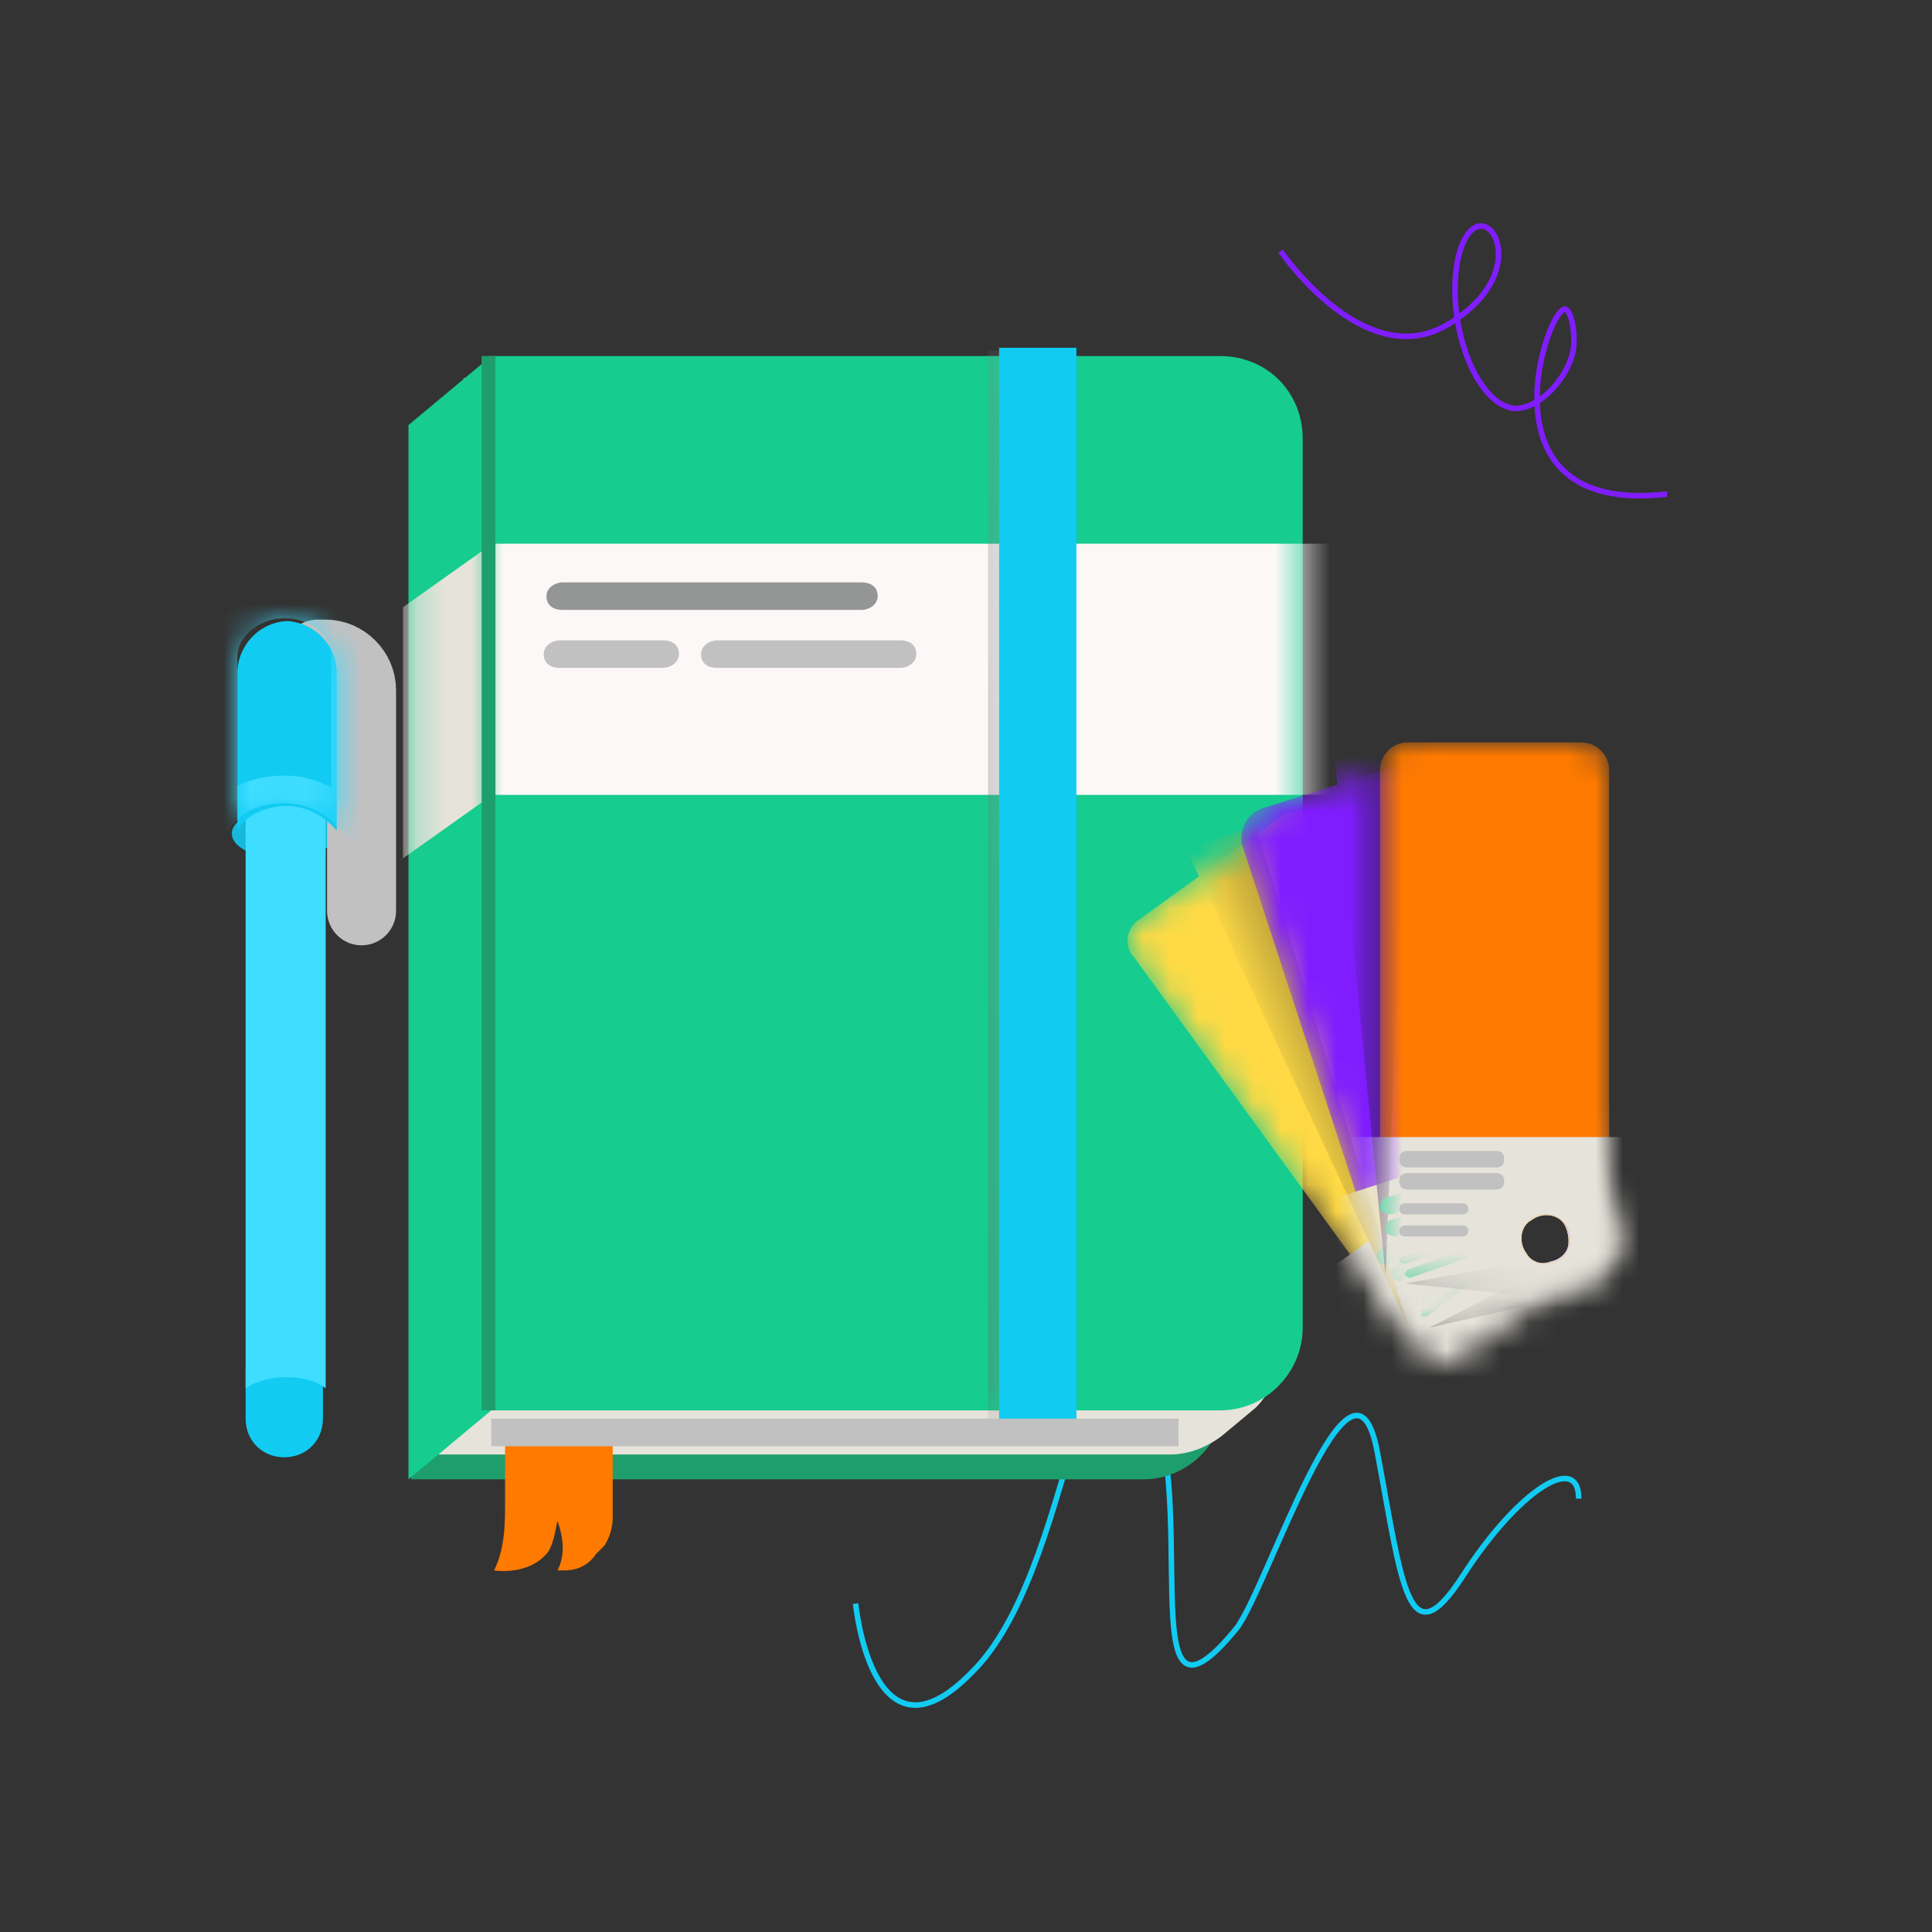
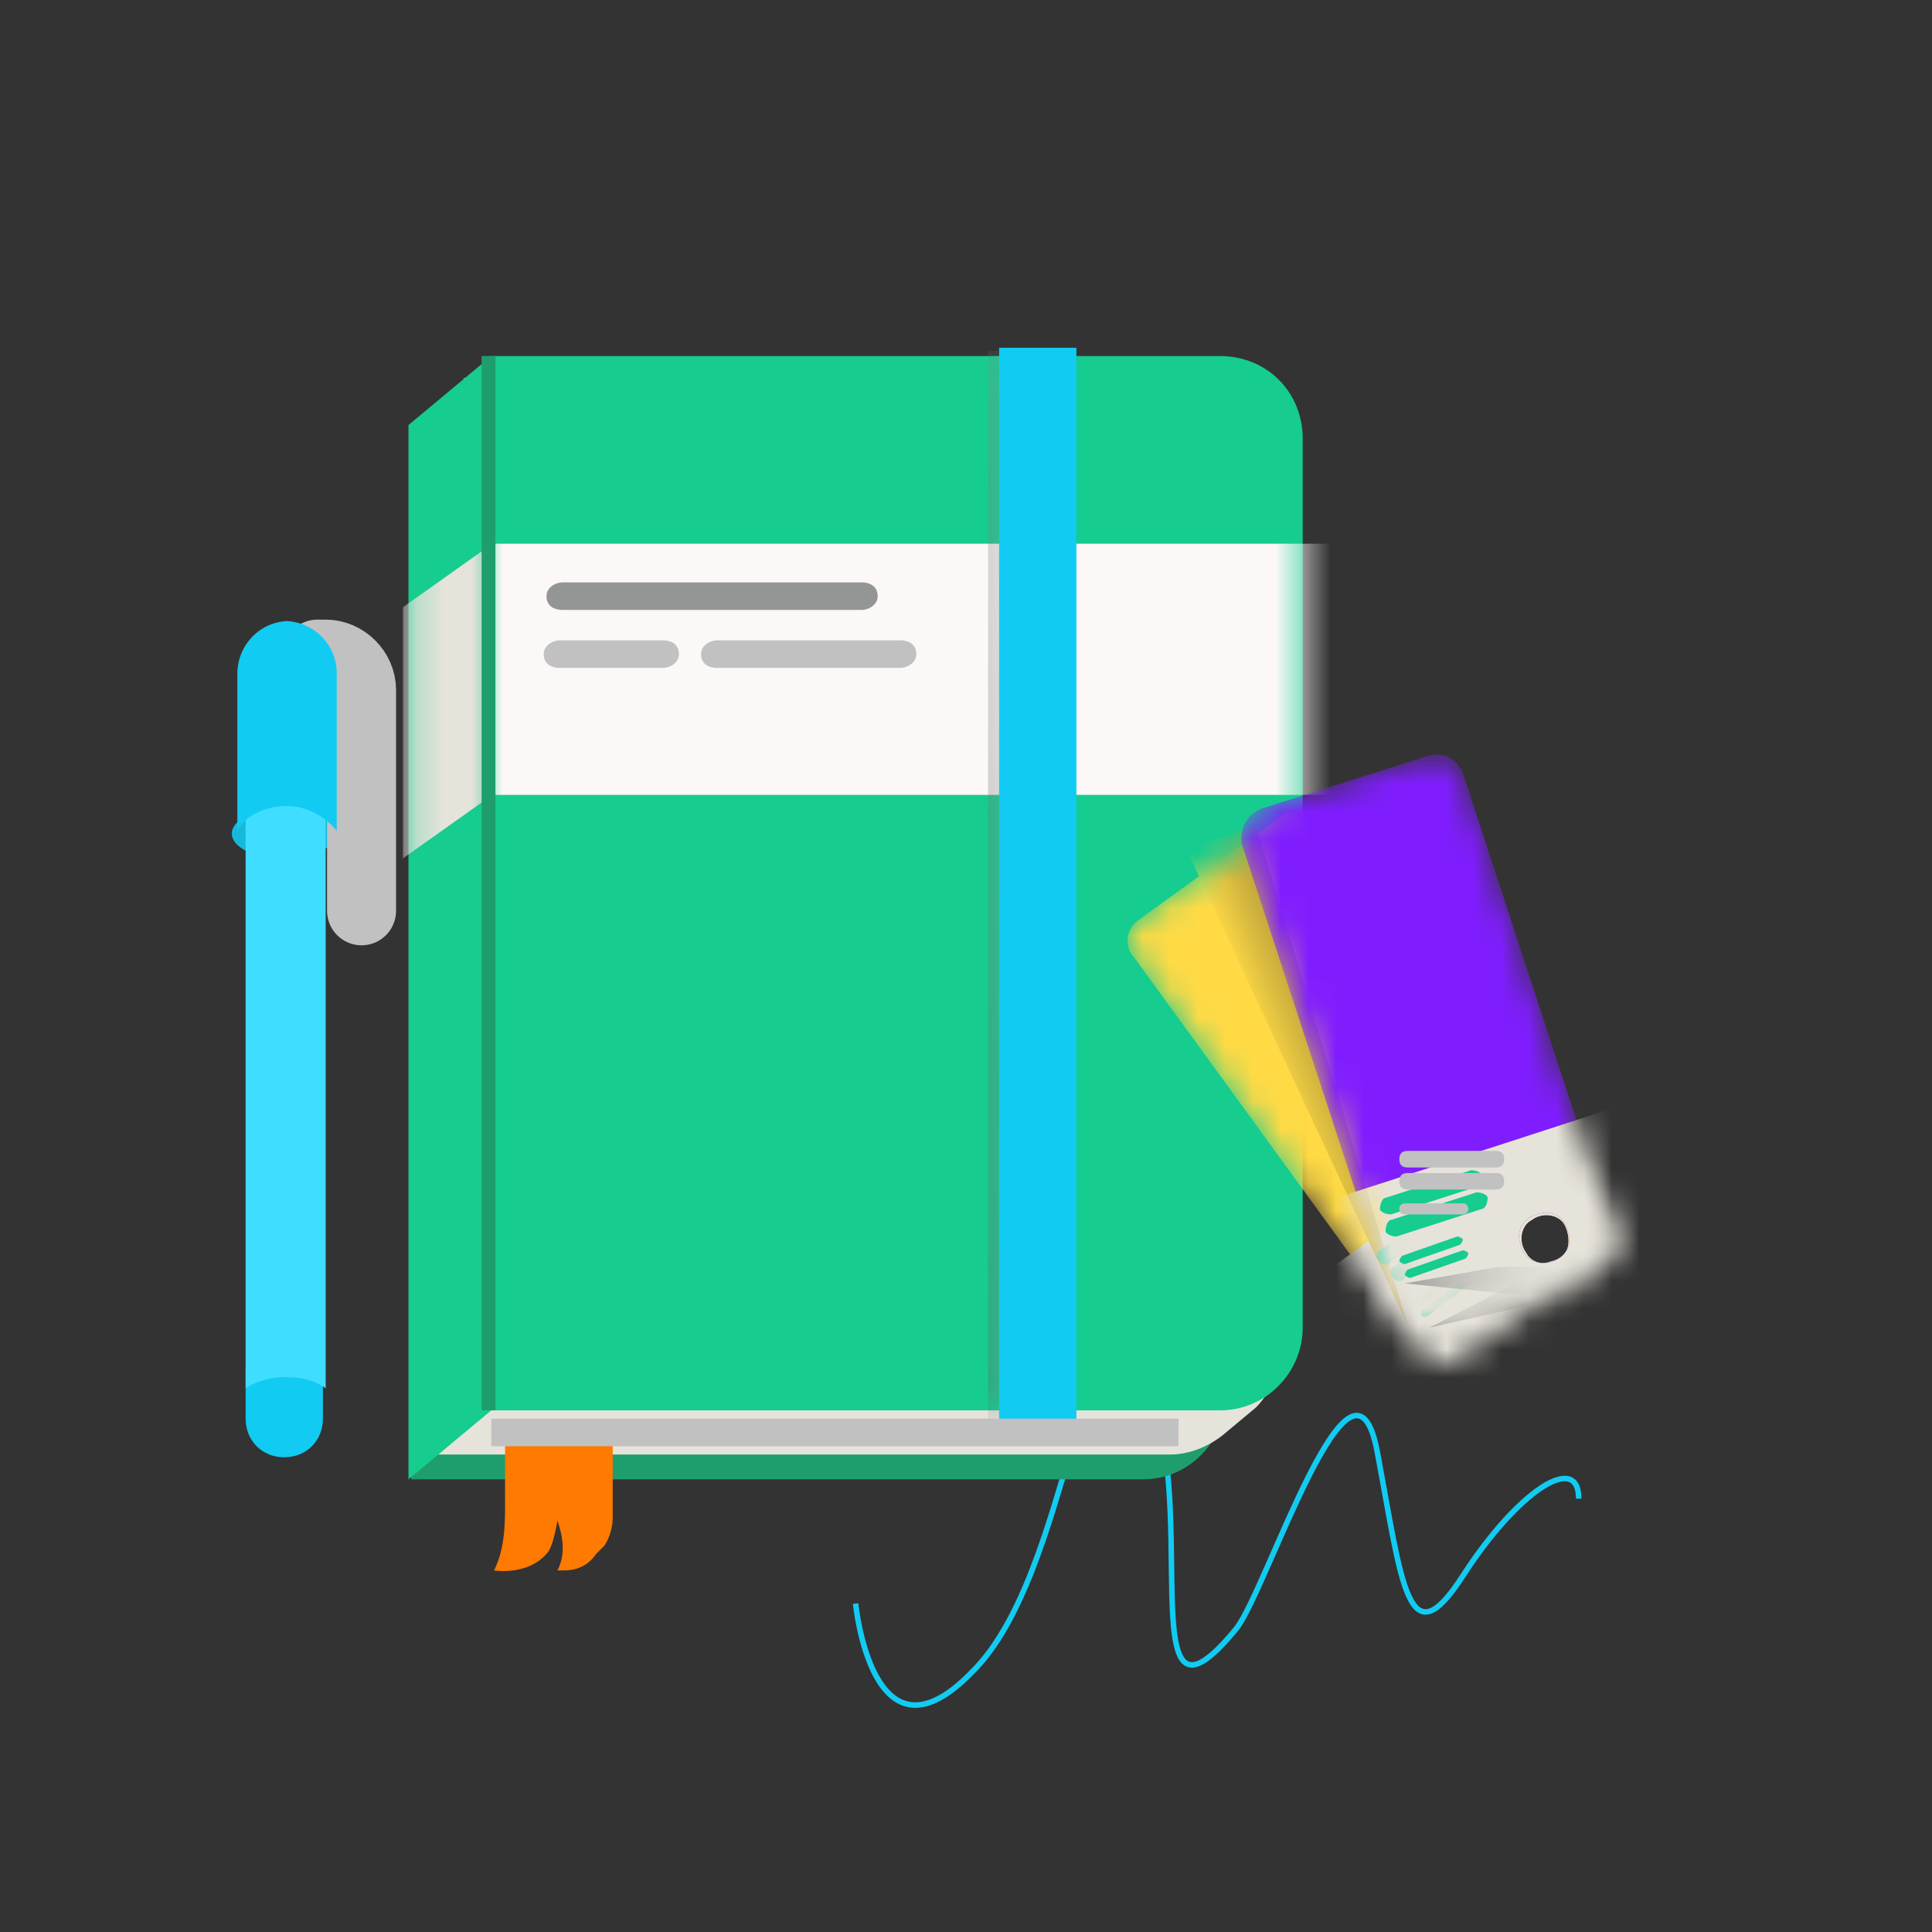
<svg xmlns="http://www.w3.org/2000/svg" id="Layer_1" viewBox="0 0 70 70">
  <rect x="0" y="0" width="70" height="70" fill="#333333" stroke="none" />
  <defs>
    <style>      .st0 {        stroke: #11cbf2;      }      .st0, .st1, .st2, .st3, .st4, .st5, .st6 {        fill: none;      }      .st0, .st1, .st3, .st4, .st6 {        stroke-miterlimit: 10;      }      .st0, .st4 {        stroke-width: .2px;      }      .st7 {        fill: url(#linear-gradient2);      }      .st1 {        stroke: #1e9e6d;        stroke-width: .5px;      }      .st8 {        fill: #801dff;      }      .st9 {        mask: url(#mask-5);      }      .st10 {        fill: #ff7a00;      }      .st11 {        mask: url(#mask-1);      }      .st12 {        fill: #fff;      }      .st13 {        mask: url(#mask);      }      .st14 {        fill: url(#linear-gradient1);      }      .st15 {        fill: #ffda45;      }      .st16 {        fill: #3fddff;      }      .st17 {        fill: #949695;      }      .st18 {        fill: #fcf8f7;      }      .st19 {        mask: url(#mask-2);      }      .st20 {        fill: url(#linear-gradient4);      }      .st3 {        stroke: #3fddff;      }      .st3, .st6 {        stroke-width: 1px;      }      .st21 {        fill: #16b9dc;      }      .st22 {        fill: #16cc8f;      }      .st23 {        fill: url(#linear-gradient3);      }      .st24 {        fill: #c1c1c1;      }      .st25 {        fill: #11cbf2;      }      .st26 {        mask: url(#mask-4);      }      .st4 {        stroke: #801dfe;      }      .st5 {        stroke-linecap: round;        stroke-linejoin: round;        stroke-width: 2.5px;      }      .st5, .st6 {        stroke: #c1c1c1;      }      .st27 {        fill: #1e9e6d;      }      .st28 {        fill: url(#linear-gradient);      }      .st29 {        clip-path: url(#clippath);      }      .st30 {        fill: #e6e3da;      }      .st31 {        mask: url(#mask-3);      }    </style>
    <clipPath id="clippath">
      <rect class="st2" x="8" y="8" width="54" height="54" />
    </clipPath>
    <mask id="mask" x="17.7" y="12.7" width="30.7" height="38.9" maskUnits="userSpaceOnUse">
      <g id="mask0_6483_4734">
        <path class="st12" d="M17.7,12.9h26.5c1.7,0,3,1.3,3,3v32.2c0,1.6-1.3,3-3,3h-26.5V12.9Z" />
      </g>
    </mask>
    <linearGradient id="linear-gradient" x1="40.6" y1="40.1" x2="32.9" y2="39.9" gradientTransform="translate(0 72.2) scale(1 -1)" gradientUnits="userSpaceOnUse">
      <stop offset="0" stop-color="#fff" stop-opacity="0" />
      <stop offset="1" stop-color="#202124" stop-opacity=".5" />
    </linearGradient>
    <mask id="mask-1" x="14.6" y="12.9" width="3.2" height="40.7" maskUnits="userSpaceOnUse">
      <g id="mask1_6483_4734">
        <path class="st12" d="M14.8,15.4v38.2l3-2.5V12.9l-3,2.5Z" />
      </g>
    </mask>
    <mask id="mask-2" x="40.9" y="29.4" width="21.1" height="23.8" maskUnits="userSpaceOnUse">
      <g id="mask2_6483_4734">
        <path class="st12" d="M46.4,29.6l-5.1,3.7c-.5.3-.6,1-.2,1.4l10.4,14.3c.3.5,1,.6,1.4.2l5.1-3.7c.5-.3.6-1,.2-1.4l-10.4-14.3c-.3-.5-1-.6-1.4-.2Z" />
      </g>
    </mask>
    <linearGradient id="linear-gradient1" x1="45.9" y1="32.3" x2="52" y2="34.7" gradientTransform="translate(0 72.2) scale(1 -1)" gradientUnits="userSpaceOnUse">
      <stop offset=".1" stop-color="#ffda45" />
      <stop offset="1" stop-color="#202124" stop-opacity=".5" />
    </linearGradient>
    <linearGradient id="linear-gradient2" x1="58.5" y1="25" x2="51.2" y2="25.8" gradientTransform="translate(0 72.2) scale(1 -1)" gradientUnits="userSpaceOnUse">
      <stop offset="0" stop-color="#fff" stop-opacity="0" />
      <stop offset="1" stop-color="#202124" stop-opacity=".5" />
    </linearGradient>
    <mask id="mask-3" x="44.9" y="26.9" width="16.3" height="24.9" maskUnits="userSpaceOnUse">
      <g id="mask3_6483_4734">
        <path class="st12" d="M51.7,27.4l-6,1.9c-.5.2-.8.7-.7,1.3l5.5,16.8c.2.5.7.8,1.3.6l6-1.9c.5-.2.8-.7.7-1.3l-5.5-16.8c-.2-.5-.7-.8-1.3-.6Z" />
      </g>
    </mask>
    <linearGradient id="linear-gradient3" x1="48.9" y1="35.7" x2="50.6" y2="35.7" gradientTransform="translate(0 72.2) scale(1 -1)" gradientUnits="userSpaceOnUse">
      <stop offset="0" stop-color="#801dff" />
      <stop offset="1" stop-color="#202124" stop-opacity=".5" />
    </linearGradient>
    <linearGradient id="linear-gradient4" x1="58" y1="25.2" x2="49.8" y2="26.7" gradientTransform="translate(0 72.2) scale(1 -1)" gradientUnits="userSpaceOnUse">
      <stop offset="0" stop-color="#fff" stop-opacity="0" />
      <stop offset="1" stop-color="#202124" stop-opacity=".5" />
    </linearGradient>
    <mask id="mask-4" x="48.3" y="26.9" width="11.7" height="22.7" maskUnits="userSpaceOnUse">
      <g id="mask4_6483_4734">
-         <path class="st12" d="M57.3,26.9h-6.3c-.6,0-1,.5-1,1v17.6c0,.6.5,1,1,1h6.3c.6,0,1-.5,1-1v-17.6c0-.6-.5-1-1-1Z" />
-       </g>
+         </g>
    </mask>
    <mask id="mask-5" x="7.6" y="21.4" width="5.4" height="9.2" maskUnits="userSpaceOnUse">
      <g id="mask5_6483_4734">
-         <path class="st12" d="M10.3,22.5c1,0,1.9.8,1.9,1.9v5.4c0,.1,0,.2,0,.3-.4-.5-1.1-.9-1.8-.9s-1.5.3-1.8.9c0-.1,0-.2,0-.3v-5.4c0-1,.8-1.9,1.9-1.9Z" />
-       </g>
+         </g>
    </mask>
  </defs>
  <g class="st29">
    <g>
-       <path class="st4" d="M46.4,9.1s3.2,4.7,6.3,2.5c3.2-2.1.7-5.2.1-2.1-.4,2.3.7,5.2,2.1,5.3.9,0,1.9-1.1,2.1-2.1.1-.7-.1-1.5-.3-1.5-.5,0-2,4.1,0,5.9,1.1,1,2.8.9,3.7.8" />
      <path class="st0" d="M31,58.1s.6,6.2,4.2,2.5c3.7-3.6,3.9-14.6,6.2-10.6,2.3,3.9-.6,13.9,3.4,9,1.1-1.4,4.2-11.2,5.1-6.4s1.1,7.6,3.1,4.5c2-3.1,4.2-4.5,4.2-2.8" />
      <path class="st27" d="M14.9,15.4h26.5c1.7,0,3,1.3,3,3v32.2c0,1.6-1.3,3-3,3H14.9V15.4Z" />
      <path class="st30" d="M46.3,16.7c0-1.6-1.3-3-3-3h-26.5v.8h-.9v38.2h26.5c.7,0,1.4-.3,1.9-.7h0s1.2-1,1.2-1h0c.5-.5.9-1.3.9-2.1V16.7Z" />
      <path class="st22" d="M17.7,12.9h26.5c1.7,0,3,1.3,3,3v32.2c0,1.6-1.3,3-3,3h-26.5V12.9Z" />
      <path class="st22" d="M14.8,15.4v38.2l3-2.5V12.9l-3,2.5Z" />
      <path class="st10" d="M18.3,51.9v2.5c0,.8,0,1.7-.4,2.5,0,0,1.2.2,1.9-.6.2-.2.3-.7.4-1.2.2.6.3,1.2,0,1.8,0,0,.1,0,.2,0,.2,0,.8,0,1.2-.6.1-.1.2-.2.3-.3.2-.3.3-.7.3-1v-3h-3.9Z" />
      <g class="st13">
        <g>
          <path class="st18" d="M48.4,19.7h-30.7v9.1h30.7v-9.1Z" />
          <path class="st28" d="M38.6,12.7h-2.8v38.9h2.8V12.7Z" />
        </g>
      </g>
      <g class="st11">
        <path class="st30" d="M14.6,22l3.1-2.2v9.1l-3.1,2.2v-9.1Z" />
      </g>
      <path class="st1" d="M17.7,51.1V12.9" />
      <path class="st25" d="M39,12.6h-2.8v38.9h2.8V12.6Z" />
      <path class="st17" d="M31.2,21.1h-10.8c-.3,0-.6.2-.6.5s.2.5.6.5h10.8c.3,0,.6-.2.6-.5s-.2-.5-.6-.5Z" />
      <path class="st24" d="M32.6,23.2h-6.6c-.3,0-.6.2-.6.5s.2.5.6.5h6.6c.3,0,.6-.2.6-.5s-.2-.5-.6-.5Z" />
      <path class="st24" d="M24,23.2h-3.7c-.3,0-.6.2-.6.5s.2.5.6.5h3.7c.3,0,.6-.2.6-.5s-.2-.5-.6-.5Z" />
      <path class="st6" d="M17.8,51.9h24.9" />
      <g class="st19">
        <g>
          <path class="st15" d="M46.4,29.6l-5.1,3.7c-.5.3-.6,1-.2,1.4l10.4,14.3c.3.5,1,.6,1.4.2l5.1-3.7c.5-.3.6-1,.2-1.4l-10.4-14.3c-.3-.5-1-.5-1.4-.2ZM56.5,45.6c-.4.3-1,.2-1.2-.2-.3-.4-.2-1,.2-1.2.4-.3,1-.2,1.2.2s.2,1-.2,1.2Z" />
          <path class="st30" d="M47.6,46.4l5,6.8,9.4-6.8-5-6.8-9.4,6.8ZM56.5,45.6c-.4.3-1,.2-1.2-.2-.3-.4-.2-1,.2-1.2.4-.3,1-.2,1.2.2s.2,1-.2,1.2Z" />
          <path class="st14" d="M51,48l-8-17.2,2.5-.9,5.5,18.1Z" />
          <path class="st7" d="M57.6,46.8l-5.8,1.3,3.1-1.6,2.7-.8v1.2Z" />
        </g>
      </g>
      <path class="st22" d="M52.6,43.4l-2.6,1.9c-.1,0-.2.3,0,.4,0,.1.3.2.4,0l2.6-1.9c.1,0,.2-.3,0-.4,0-.1-.3-.2-.4,0Z" />
      <path class="st22" d="M53.1,44l-2.6,1.9c-.1,0-.2.3,0,.4,0,.1.3.2.4,0l2.6-1.9c.1,0,.2-.3,0-.4,0-.1-.3-.2-.4,0Z" />
      <path class="st22" d="M53,45.8l-1.7,1.3c0,0,0,.2,0,.2h0c0,0,.2,0,.2,0l1.7-1.3c0,0,0-.2,0-.2h0c0,0-.2,0-.2,0Z" />
      <path class="st22" d="M53.2,46.2l-1.7,1.3c0,0,0,.2,0,.2h0c0,0,.2,0,.2,0l1.7-1.3c0,0,0-.2,0-.2h0c0,0-.2,0-.2,0Z" />
      <g class="st31">
        <g>
          <path class="st8" d="M51.7,27.4l-6,1.9c-.5.2-.8.7-.7,1.3l5.5,16.8c.2.5.7.8,1.3.6l6-1.9c.5-.2.8-.7.7-1.3l-5.5-16.8c-.2-.5-.7-.8-1.3-.6ZM56.2,45.7c-.5.2-1-.1-1.1-.6-.2-.5.1-1,.6-1.1.5-.2,1,.1,1.1.6.2.5-.1,1-.6,1.1Z" />
          <path class="st30" d="M47.5,43.7l2.6,8,11.1-3.6-2.6-8-11.1,3.6ZM56.2,45.7c-.5.2-1-.1-1.1-.6-.2-.5.1-1,.6-1.1.5-.2,1,.1,1.1.6.2.5-.1,1-.6,1.1Z" />
-           <path class="st23" d="M50.2,46.2l-1.9-19.3h2.7s-.8,19.3-.8,19.3Z" />
          <path class="st20" d="M56.8,47.1l-5.9-.6,3.4-.6h2.8s-.3,1.2-.3,1.2Z" />
        </g>
      </g>
      <path class="st22" d="M53.3,42.4l-3.1,1c-.1,0-.2.2-.2.4,0,.1.2.2.4.2l3.1-1c.1,0,.2-.2.2-.4,0-.1-.2-.2-.4-.2Z" />
      <path class="st22" d="M53.5,43.2l-3.1,1c-.1,0-.2.2-.2.4,0,.1.2.2.4.2l3.1-1c.1,0,.2-.2.2-.4,0-.1-.2-.2-.4-.2Z" />
      <path class="st22" d="M52.8,44.8l-2,.7c0,0-.1.1-.1.2h0c0,0,.1.1.2.1l2-.7c0,0,.1-.1.1-.2h0c0,0-.1-.1-.2-.1Z" />
      <path class="st22" d="M53,45.3l-2,.7c0,0-.1.1-.1.2h0c0,0,.1.1.2.1l2-.7c0,0,.1-.1.1-.2h0c0,0-.1-.1-.2-.1Z" />
      <g class="st26">
        <g>
          <path class="st10" d="M57.3,26.9h-6.3c-.6,0-1,.5-1,1v17.6c0,.6.5,1,1,1h6.3c.6,0,1-.5,1-1v-17.6c0-.6-.5-1-1-1ZM56,45.8c-.5,0-.9-.4-.9-.9s.4-.9.9-.9.9.4.9.9-.4.9-.9.9Z" />
          <path class="st30" d="M48.3,41.2v8.4h11.7v-8.4h-11.7ZM56,45.8c-.5,0-.9-.4-.9-.9s.4-.9.9-.9.9.4.9.9-.4.9-.9.9Z" />
        </g>
      </g>
      <path class="st24" d="M54.2,41.7h-3.2c-.2,0-.3.1-.3.3s.1.3.3.3h3.2c.2,0,.3-.1.3-.3s-.1-.3-.3-.3Z" />
      <path class="st24" d="M54.2,42.5h-3.2c-.2,0-.3.1-.3.3s.1.3.3.3h3.2c.2,0,.3-.1.3-.3s-.1-.3-.3-.3Z" />
-       <path class="st24" d="M53,44.4h-2.1c0,0-.2,0-.2.2h0c0,0,0,.2.2.2h2.1c0,0,.2,0,.2-.2h0c0,0,0-.2-.2-.2Z" />
      <path class="st24" d="M53,43.6h-2.1c0,0-.2,0-.2.2h0c0,0,0,.2.2.2h2.1c0,0,.2,0,.2-.2h0c0,0,0-.2-.2-.2Z" />
      <path class="st25" d="M8.9,51.4c0,.8.6,1.4,1.4,1.4s1.4-.6,1.4-1.4v-1.8c0-.8-.6-1.4-1.4-1.4s-1.4.6-1.4,1.4v1.8Z" />
      <path class="st21" d="M10.3,31.1c1,0,1.9-.4,1.9-.9s-.8-.9-1.9-.9-1.9.4-1.9.9.8.9,1.9.9Z" />
      <path class="st5" d="M13.1,33v-8c0-.7-.6-1.3-1.3-1.3h-.3" />
      <path class="st16" d="M10.3,49.9c-.6,0-1.1.2-1.4.4v-26.1h2.9v26.1c-.4-.3-.9-.4-1.4-.4Z" />
      <path class="st25" d="M10.3,22.5c1,0,1.9.8,1.9,1.9v5.4c0,.1,0,.2,0,.3-.4-.5-1.1-.9-1.8-.9s-1.5.3-1.8.9c0-.1,0-.2,0-.3v-5.4c0-1,.8-1.9,1.9-1.9Z" />
      <g class="st9">
        <path class="st3" d="M10.3,21.9c1.2,0,2.2.8,2.2,1.9v5.4c0,.1,0,.2,0,.3-.5-.5-1.3-.9-2.2-.9s-1.7.3-2.2.9c0-.1,0-.2,0-.3v-5.4c0-1,1-1.9,2.2-1.9Z" />
      </g>
    </g>
  </g>
</svg>